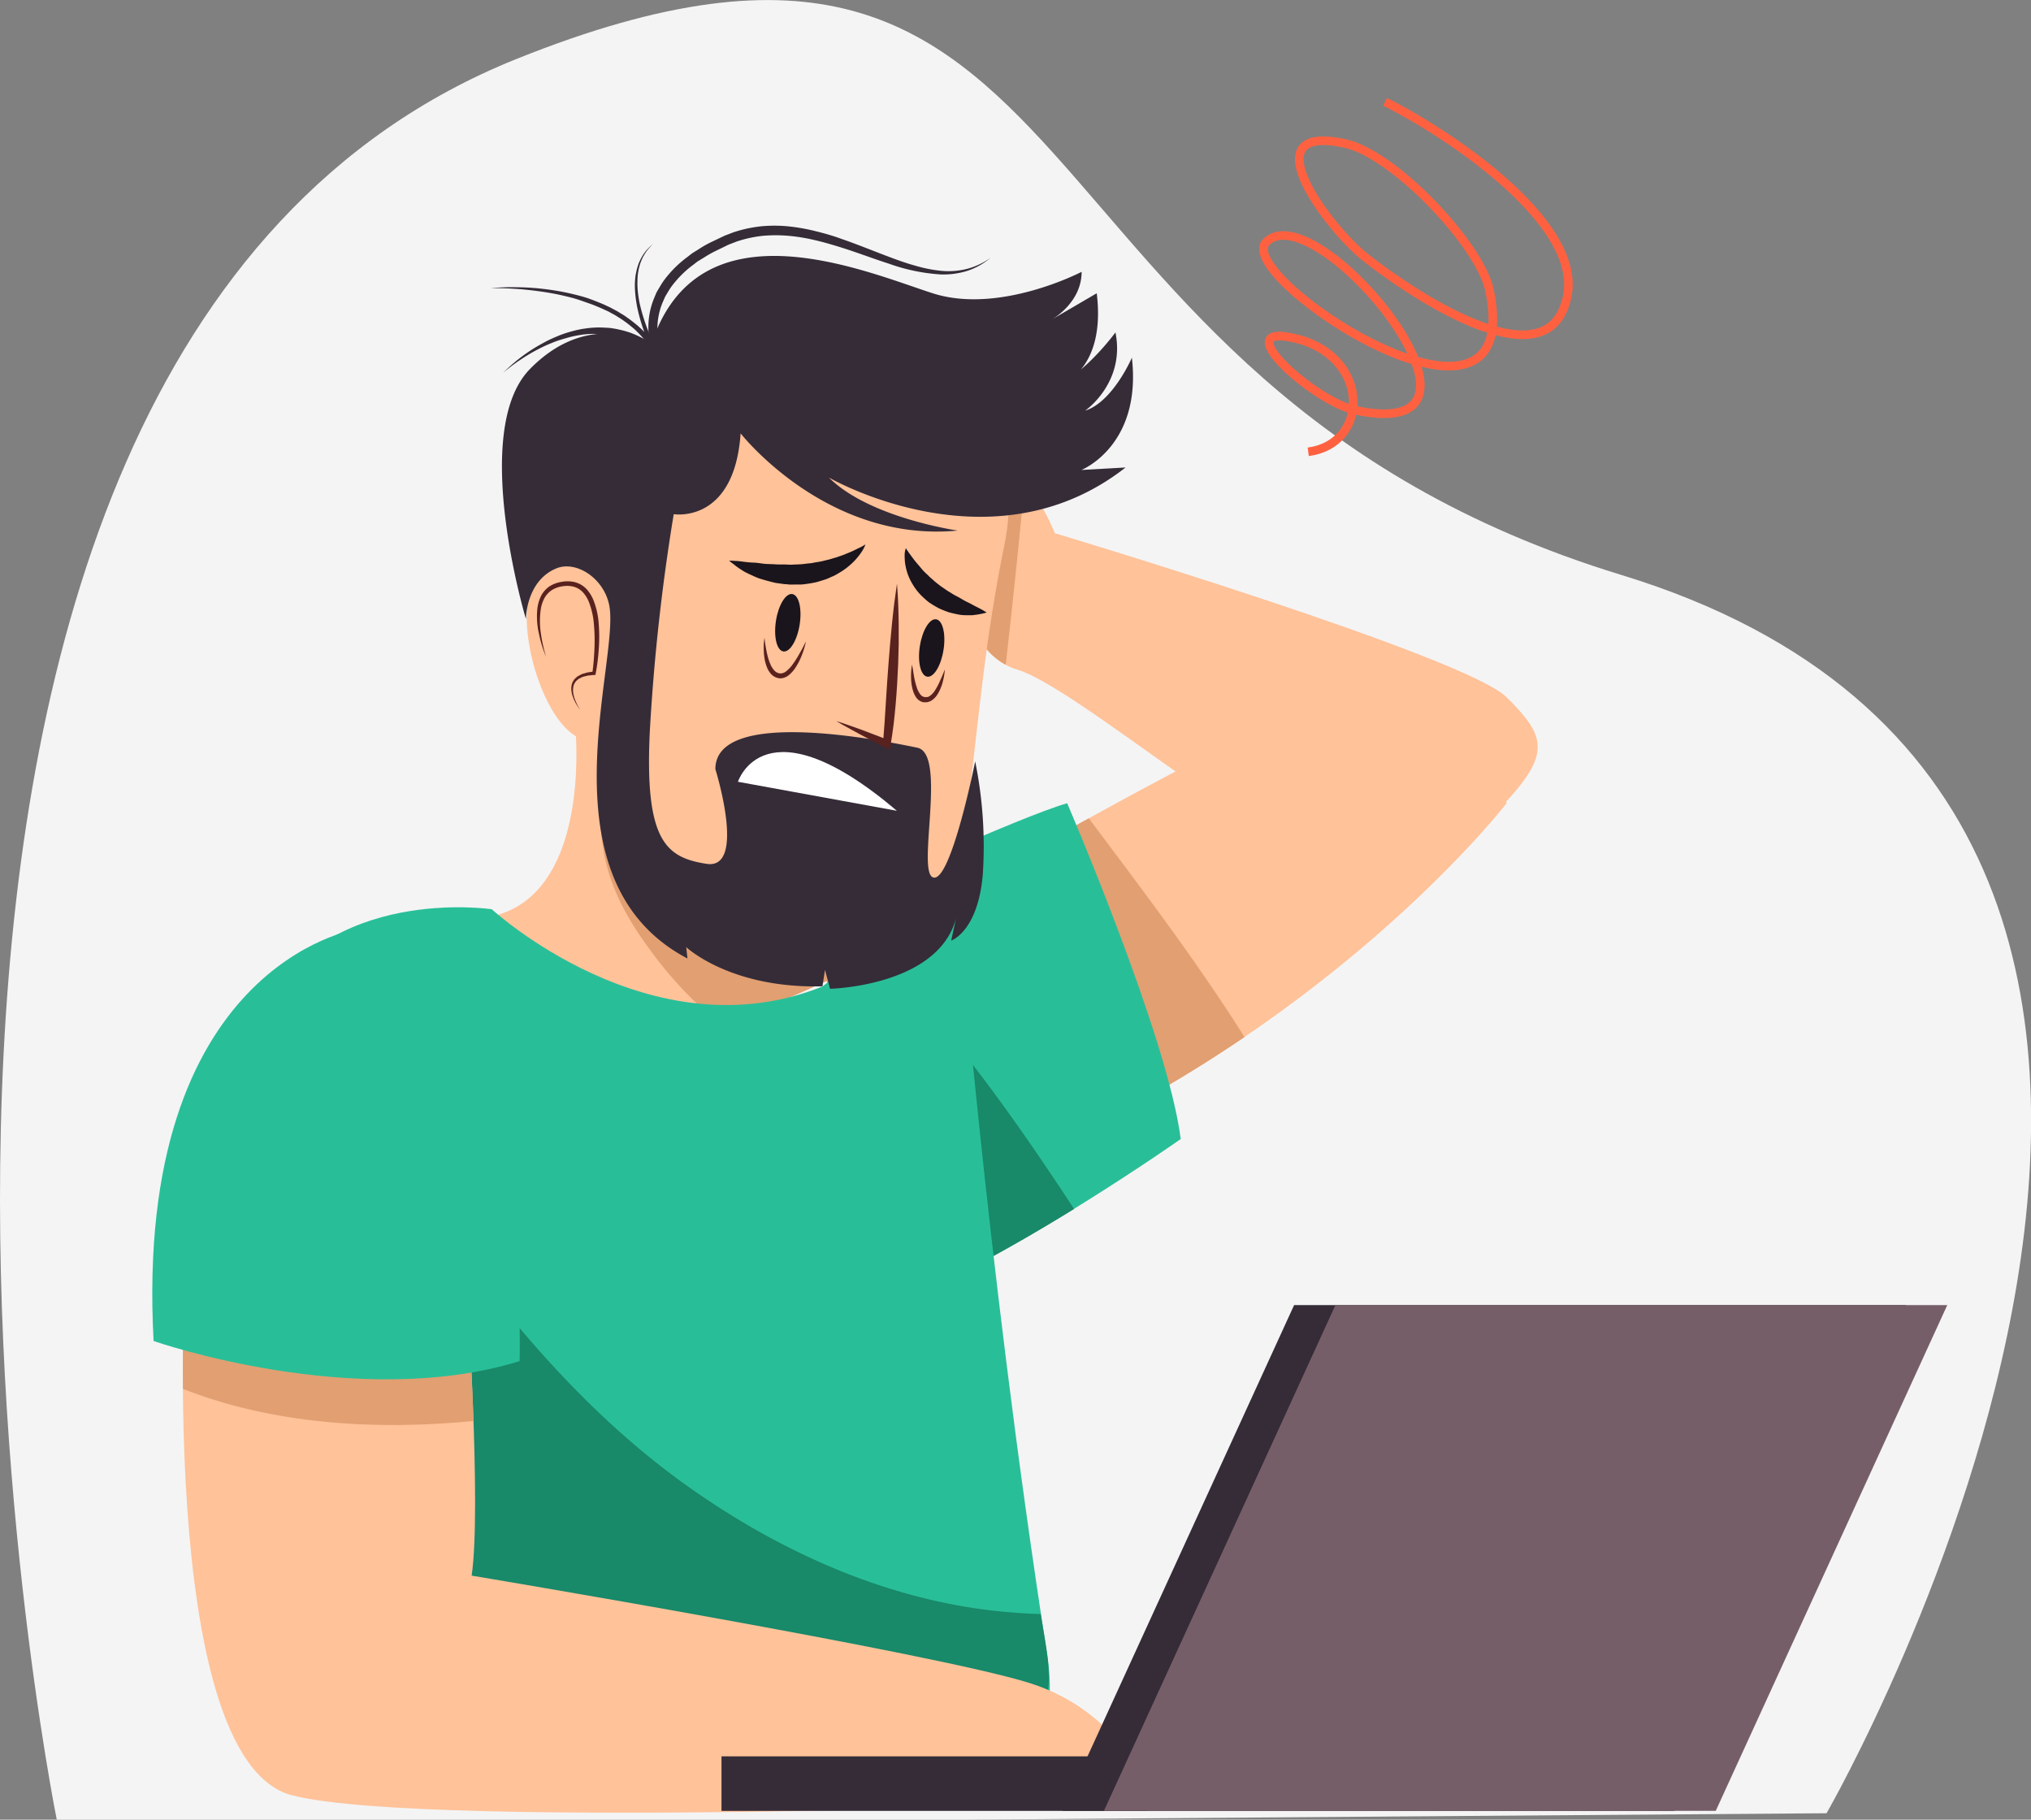
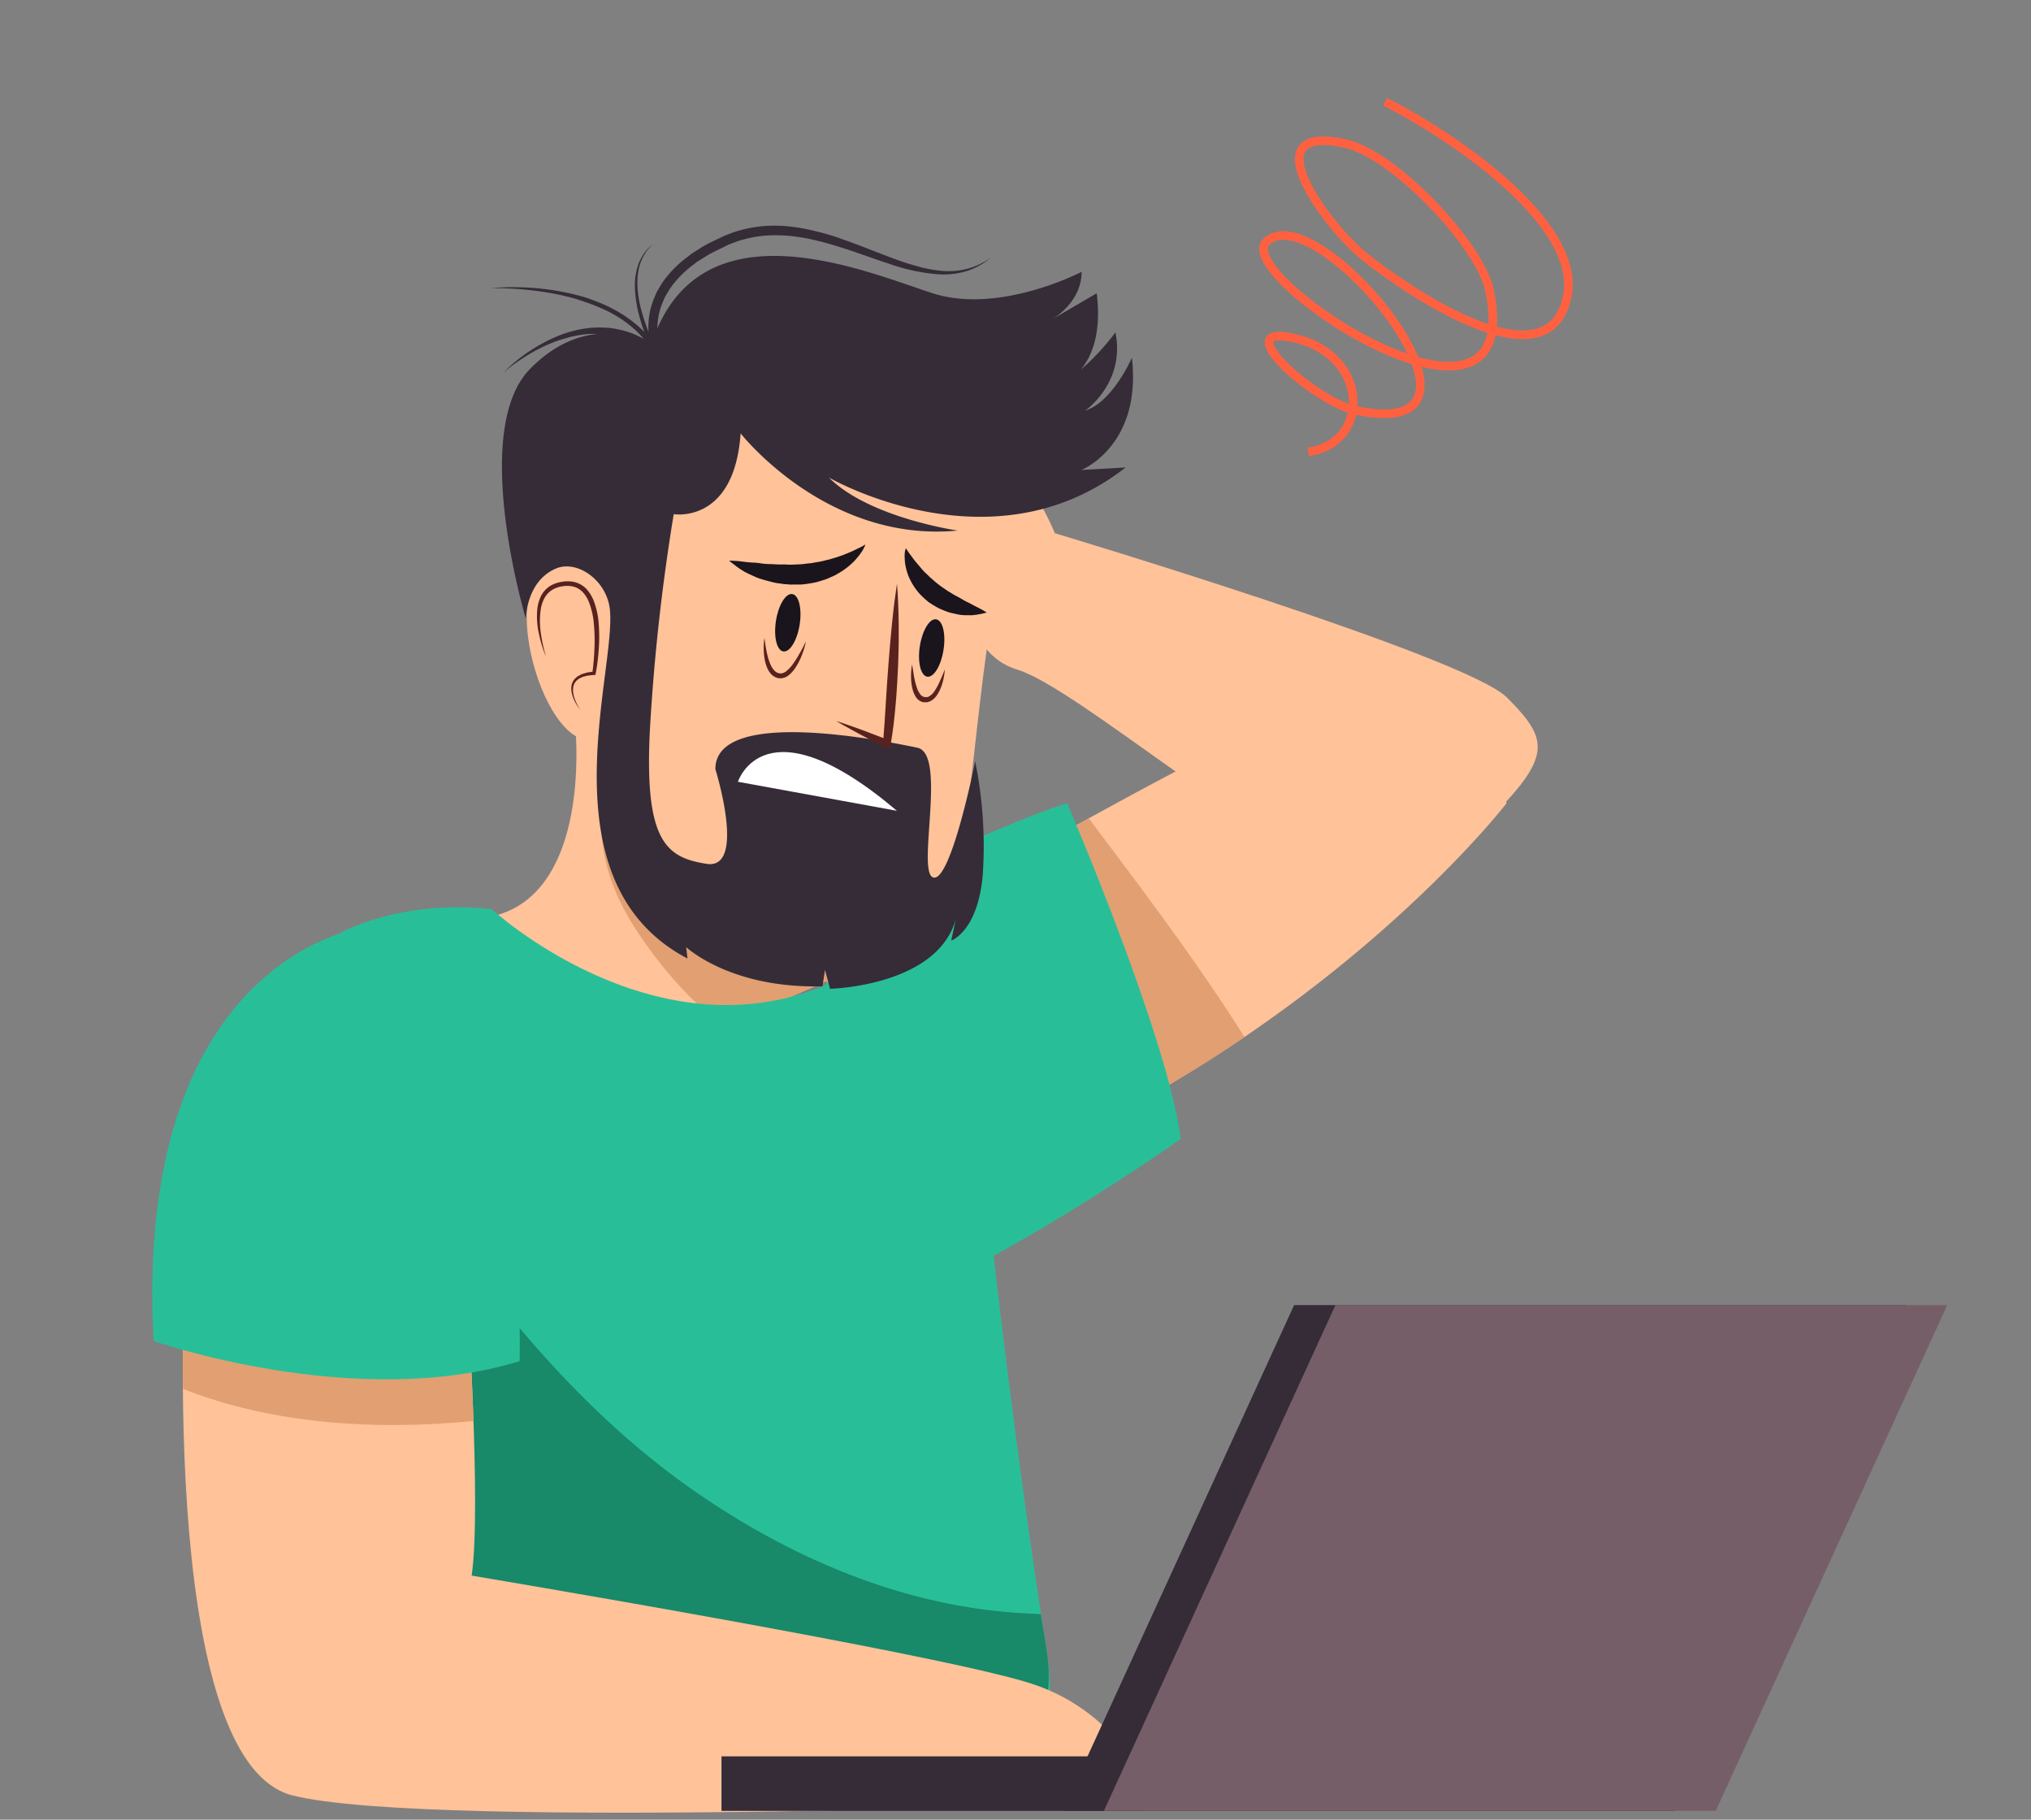
<svg xmlns="http://www.w3.org/2000/svg" viewBox="0 0 447.24 400.65">
  <rect x="0" y="0" width="447.24" height="400.65" fill="#808080" stroke="none" />
  <defs>
    <style>.cls-1{fill:#f4f4f4;}.cls-2{fill:none;stroke:#ff6140;stroke-miterlimit:10;stroke-width:1.89px;}.cls-3{fill:#ffc299;}.cls-4{fill:#e29f71;}.cls-5{fill:#28bf98;}.cls-6{fill:#188969;}.cls-7{fill:#352c38;}.cls-8{fill:#fff;}.cls-9{fill:#59221e;}.cls-10{fill:#1a141c;}.cls-11{fill:#765e69;}</style>
  </defs>
  <g id="Слой_2" data-name="Слой 2">
    <g id="BACKGROUND">
-       <path class="cls-1" d="M213.14,400.65H12.5S-52.43,79.73,113.69,13c131.93-53,102.48,70.55,243.36,113.6,172,52.54,45.17,272.64,45.17,272.64Z" />
-     </g>
+       </g>
    <g id="OBJECTS">
      <path class="cls-2" d="M305,22.41c14.66,7.37,45.64,28,39.61,44.7-5.38,16.63-33.82-2.43-44-10.5C292.75,50.43,275,27.12,296,31.55c10.84,2.17,29.91,22.38,32,32.36,8.35,39.93-57-3.31-49.11-10.67C290,42.48,335.33,97.88,298.76,90.4c-9.36-1.75-30.35-20.7-12.07-15.51,15.09,4.73,14.59,22.85,1.39,24.59" />
      <path class="cls-3" d="M210,108.49s-2.78,33.9,13.9,38.91S299.36,207,314,193.53c27.79-25.57,29.46-28.35,17.78-40-9-9-99.5-36.13-99.5-36.13s-8.33-21.12-21.12-21.12S210,108.49,210,108.49Z" />
-       <path class="cls-4" d="M225.68,105.69c-3.63-4.88-8.6-9.43-14.54-9.43-12.78,0-1.11,12.23-1.11,12.23s-2.49,30.43,11.44,37.87C223,132.82,224.45,119.27,225.68,105.69Z" />
      <path class="cls-3" d="M181.68,213.54S294,146.28,306.19,150.18a38.57,38.57,0,0,1,25.57,26.68s-30,38.91-86.71,68.92S181.68,213.54,181.68,213.54Z" />
      <path class="cls-4" d="M239.76,180.18c-29.75,16.39-58.08,33.36-58.08,33.36s6.67,62.26,63.37,32.24a306.15,306.15,0,0,0,29-17.44C263.54,211.67,251.52,195.87,239.76,180.18Z" />
      <path class="cls-5" d="M186.13,197.42S225,179.64,235,176.86c0,0,22.24,51.69,25,73.93,0,0-33.91,23.9-60,35S186.13,197.42,186.13,197.42Z" />
-       <path class="cls-6" d="M184.41,215.58c-2.11,28.14-3.34,78.29,15.61,70.23,11.87-5.05,25.33-12.73,36.5-19.62-11.69-17.85-24-35.29-38.4-51A75.6,75.6,0,0,0,184.41,215.58Z" />
      <path class="cls-3" d="M126.65,159.62s3.33,30.58-12.79,40-48.36-7.78-56.69,36.13,135.07-24.46,135.07-24.46L175,157.4Z" />
      <path class="cls-4" d="M132.76,159.64c-.07,9.08-1.4,18.51.12,27.52,1.4,8.29,5.27,15.19,10.2,21.89a87.33,87.33,0,0,0,16,16.86c19.08-7.87,33.17-14.59,33.17-14.59L175,157.4l-42.3,1.95A1.25,1.25,0,0,1,132.76,159.64Z" />
      <path class="cls-5" d="M108.3,200.2s35,32.24,72.82,17l29.46-23.07s6.32,82.15,20,170.09c11.21,72-138.42,3.9-138.42,3.9S42.71,251.34,57.17,223,108.3,200.2,108.3,200.2Z" />
      <path class="cls-6" d="M229.18,355.39c-3-.11-6.08-.3-9.12-.61C194.49,352.18,170.32,341,149.7,326c-20.94-15.32-37.8-35.29-52.83-56.31A334.7,334.7,0,0,1,64,213.4,39.26,39.26,0,0,0,57.17,223c-14.46,28.35,35,145.09,35,145.09s146.9,58.5,138.42-3.9C230.19,361.23,229.64,358.31,229.18,355.39Z" />
      <path class="cls-3" d="M102.75,283s3.33,48.91,1.11,63.92c0,0,101.81,17,122.93,23.67s27.3,25.94,27.3,25.94S95,403.1,64.39,395.31,41,274.13,41,274.13Z" />
      <path class="cls-4" d="M104.27,312.87c-.55-15.52-1.52-29.84-1.52-29.84L41,274.13s-.86,13.59-.72,31.67C60,313.57,82.61,315,104.27,312.87Z" />
      <path class="cls-5" d="M78.29,204.65s-48.92,7.78-44.47,90.61c0,0,44.47,15.56,80.6,4.44C114.42,299.7,117.2,203.54,78.29,204.65Z" />
      <path class="cls-3" d="M182.24,80.14s47.24-.56,38.91,40S215,193,205,201.87,136.65,214.1,135,158,143.32,78.47,182.24,80.14Z" />
      <path class="cls-3" d="M135.54,142.39s3.34-18.9-12.23-18.34-3.33,44.47,8.9,38.35S135.54,142.39,135.54,142.39Z" />
      <path class="cls-7" d="M115.81,136.28s0-8.34,6.67-11.12c4.35-1.81,10.45,2.09,11.67,8.06,2.5,12.23-15.56,60.59,17.23,77.82l-.27-2.5s9.72,9.17,30,8.62l.56-3.62,1.11,4.17s25.29-.55,28.07-17l-1.39,6.39s5.84-1.94,6.95-14.45a93.5,93.5,0,0,0-1.67-25s-5.28,26.4-9.17,25.57S208.64,166,202,164.63s-44.47-9.17-44.47,4.72c0,0,6.95,22.24-1.95,20.85s-13.62-5-12.5-28.91a447.34,447.34,0,0,1,5.28-48.08s13.34,2.22,14.73-17.79c0,0,18.9,24.18,47.8,21.4,0,0-19.45-2.78-28.35-11.67,0,0,35.86,20.84,65.32-2.22l-9.73.55s13.34-5.28,11.12-24.73c0,0-4.17,9.72-10.29,11.67,0,0,8.9-6.12,6.67-17.23,0,0-8.06,11.11-16.12,13.06,0,0,14.46-1.39,12-21.68l-10,5.84s6.67-3.62,6.67-10.56c0,0-18.07,9.45-32.8,4.72s-51.69-20.84-62,11.4c0,0-13.34-8.34-26.68,5.28S115.81,136.28,115.81,136.28Z" />
      <path class="cls-7" d="M110.81,82.08a36.62,36.62,0,0,1,7.42-5.78c.68-.4,1.37-.78,2.07-1.15s1.43-.69,2.16-1,1.47-.6,2.23-.84,1.54-.45,2.31-.64l1.18-.24,1.2-.17a21.51,21.51,0,0,1,2.41-.16c.81,0,1.62.05,2.43.1a22,22,0,0,1,2.4.43,21.53,21.53,0,0,1,2.34.68,23.45,23.45,0,0,1,2.24,1,19.23,19.23,0,0,1,2.12,1.2c.7.42,1.32.93,2,1.4L143.85,78a16.29,16.29,0,0,1-1.07-6.08,16.71,16.71,0,0,1,1.15-6l.59-1.43c.24-.45.51-.89.77-1.33a16.79,16.79,0,0,1,1.76-2.5,24.51,24.51,0,0,1,4.39-4.13c.4-.3.78-.64,1.2-.9l1.27-.79a23,23,0,0,1,2.59-1.48l2.68-1.28.33-.16c.2-.09.25-.1.38-.15l.68-.26c.46-.17.88-.36,1.38-.5a28.74,28.74,0,0,1,5.94-1.21,31.53,31.53,0,0,1,6,.07,42.13,42.13,0,0,1,5.83,1.06c1.91.47,3.79,1,5.63,1.69,3.69,1.27,7.27,2.76,10.87,4.1,1.8.68,3.61,1.31,5.45,1.81a30.54,30.54,0,0,0,5.59,1.1,16.79,16.79,0,0,0,5.65-.42,16.07,16.07,0,0,0,5.19-2.42A15.42,15.42,0,0,1,213,59.64a17.65,17.65,0,0,1-5.82.79,41.62,41.62,0,0,1-11.46-2.38c-3.71-1.19-7.31-2.59-11-3.72-1.83-.57-3.67-1.09-5.52-1.51a40.78,40.78,0,0,0-5.58-.9,32.61,32.61,0,0,0-5.59,0,26.84,26.84,0,0,0-5.4,1.13c-.43.12-.89.33-1.34.49l-.67.26-.3.12-.31.16-2.55,1.24a24.38,24.38,0,0,0-2.44,1.39l-1.2.73c-.4.24-.75.56-1.12.83a22.62,22.62,0,0,0-4,3.76,15,15,0,0,0-1.59,2.22c-.23.39-.48.78-.69,1.18l-.54,1.24A15,15,0,0,0,144.77,72a14.56,14.56,0,0,0,.81,5.29l1.12,3-2.58-1.88c-.6-.45-1.17-1-1.8-1.36a18.92,18.92,0,0,0-1.92-1.17,17.38,17.38,0,0,0-4.17-1.67,20.49,20.49,0,0,0-2.2-.47,21.33,21.33,0,0,0-2.25-.19,19.07,19.07,0,0,0-2.27,0l-1.14.11-1.13.18c-.75.14-1.5.3-2.23.51s-1.48.42-2.21.67-1.44.55-2.15.85-1.41.65-2.1,1a38.32,38.32,0,0,0-4,2.38A35.54,35.54,0,0,0,110.81,82.08Z" />
      <path class="cls-7" d="M108,63.46a48.35,48.35,0,0,1,5.65-.22,56.35,56.35,0,0,1,5.66.33c.94.11,1.88.23,2.82.38s1.86.32,2.79.52,1.85.43,2.77.67,1.83.53,2.72.87,1.78.69,2.65,1.07l1.3.61,1.27.68c.42.21.82.49,1.23.73a10.8,10.8,0,0,1,1.2.79c.8.53,1.54,1.15,2.29,1.75a28,28,0,0,1,2.05,2,19.71,19.71,0,0,1,1.8,2.27,22.2,22.2,0,0,1,1.46,2.49,28.32,28.32,0,0,1,1.18,2.64l-.92.45a52.33,52.33,0,0,1-3.39-6.73,39.92,39.92,0,0,1-2.23-7.19c-.12-.62-.22-1.24-.3-1.87s-.14-1.25-.17-1.88a15.08,15.08,0,0,1,0-1.9,11.94,11.94,0,0,1,.24-1.88c.07-.3.13-.61.21-.92l.28-.9a11.63,11.63,0,0,1,.81-1.71,5.92,5.92,0,0,1,.51-.79,6,6,0,0,1,.59-.74,11.77,11.77,0,0,1,1.36-1.28,12.55,12.55,0,0,0-1.26,1.37,5.15,5.15,0,0,0-.53.76,7.75,7.75,0,0,0-.46.79,10.92,10.92,0,0,0-.69,1.71l-.23.88c-.06.3-.1.61-.16.91a13.83,13.83,0,0,0-.13,1.83,16,16,0,0,0,.05,1.83c.05.61.12,1.22.22,1.83s.21,1.21.36,1.8a41.37,41.37,0,0,0,2.39,7A51.3,51.3,0,0,0,146.82,81l-.92.46a24.77,24.77,0,0,0-1.15-2.51,21.71,21.71,0,0,0-1.42-2.36,25.3,25.3,0,0,0-1.72-2.15,23.91,23.91,0,0,0-1.94-2c-.71-.59-1.41-1.19-2.17-1.71-.37-.28-.76-.53-1.15-.77s-.78-.51-1.19-.72l-1.22-.67L132.69,68c-.85-.37-1.7-.75-2.58-1.06s-1.75-.62-2.64-.92-1.79-.53-2.7-.75-1.82-.43-2.74-.6-1.84-.33-2.77-.46c-1.85-.26-3.72-.48-5.59-.6S109.91,63.41,108,63.46Z" />
      <path class="cls-8" d="M162.5,172.13s5.84-18.34,35,6.39Z" />
      <path class="cls-9" d="M197.52,128.5c.25,2.95.34,5.91.38,8.87v4.43l-.12,4.43c-.13,3-.29,5.9-.55,8.84-.13,1.48-.28,3-.45,4.42s-.41,2.95-.64,4.41l-.18,1.15-1-.49c-.92-.46-1.83-.91-2.74-1.38l-2.71-1.42c-1.81-1-3.6-1.93-5.37-3,2,.62,3.87,1.32,5.79,2l2.86,1.09c1,.35,1.9.74,2.85,1.12l-1.17.65c.08-1.46.19-2.92.31-4.38s.16-2.93.28-4.39.16-2.94.28-4.4l.32-4.4c.23-2.94.47-5.88.77-8.81.16-1.47.3-2.94.49-4.4S197.3,130,197.52,128.5Z" />
      <path class="cls-9" d="M127.76,156.29a10.7,10.7,0,0,1-1.48-2.51c-.08-.23-.18-.46-.24-.7a4.43,4.43,0,0,1-.17-.72,4.77,4.77,0,0,1-.07-.76,3.92,3.92,0,0,1,.08-.76,3.09,3.09,0,0,1,.26-.74,3.41,3.41,0,0,1,.45-.65c.2-.18.39-.36.6-.53l.68-.36a2.66,2.66,0,0,1,.71-.27l.73-.22,1.48-.22-.35.31c.25-1.75.38-3.54.46-5.31a39,39,0,0,0-.11-5.3,16.86,16.86,0,0,0-1.14-5.07,7,7,0,0,0-1.32-2.1,4.35,4.35,0,0,0-2-1.2,6,6,0,0,0-2.47-.09,5.87,5.87,0,0,0-2.31.82,5.07,5.07,0,0,0-1.66,1.78,7.75,7.75,0,0,0-.8,2.42,18.26,18.26,0,0,0,0,5.27,33.84,33.84,0,0,0,1.16,5.24,27.36,27.36,0,0,1-1.59-5.17,16.85,16.85,0,0,1-.33-5.45,8.75,8.75,0,0,1,.77-2.7,5.77,5.77,0,0,1,1.89-2.19,7.11,7.11,0,0,1,2.7-1,7,7,0,0,1,2.87.06,5.53,5.53,0,0,1,2.55,1.48,8.36,8.36,0,0,1,1.55,2.43,17.57,17.57,0,0,1,1.19,5.4,36.73,36.73,0,0,1,0,5.45,44.77,44.77,0,0,1-.68,5.4l-.05.28-.3,0-1.39.14-.67.17a2.75,2.75,0,0,0-.65.21l-.61.29-.52.42a3.33,3.33,0,0,0-.4.51,3,3,0,0,0-.27.6,3.61,3.61,0,0,0-.11.67,4,4,0,0,0,0,.69,4.13,4.13,0,0,0,.11.69,5.38,5.38,0,0,0,.18.69A12.39,12.39,0,0,0,127.76,156.29Z" />
      <path class="cls-10" d="M199.47,120.71l.63.93c.2.29.45.62.73,1s.58.78.93,1.2.75.86,1.12,1.32.82.91,1.3,1.34c.24.21.44.46.69.67s.5.42.74.65c.48.44,1,.81,1.55,1.25l1.66,1.13c.59.32,1.13.72,1.7,1s1.14.62,1.68.94,1.09.54,1.58.81,1,.54,1.39.73.79.42,1.1.58c.62.35,1,.6,1,.6a9,9,0,0,1-1.11.28c-.35.07-.78.16-1.28.23-.25,0-.52.07-.8.09h-.88c-.62,0-1.3,0-2-.13s-1.44-.3-2.2-.5a21.21,21.21,0,0,1-2.28-.91,22.73,22.73,0,0,1-2.19-1.32,19.71,19.71,0,0,1-1.91-1.74,12.34,12.34,0,0,1-1.52-2,13,13,0,0,1-1.06-2.06,12.36,12.36,0,0,1-.59-2,9.43,9.43,0,0,1-.22-1.71,9.15,9.15,0,0,1,0-1.33A5,5,0,0,1,199.47,120.71Z" />
      <path class="cls-10" d="M190.57,119.88a6.93,6.93,0,0,1-.64,1.33,12.69,12.69,0,0,1-1,1.39,13.08,13.08,0,0,1-1.52,1.61,15.85,15.85,0,0,1-2.1,1.61c-.4.25-.82.49-1.25.74s-.91.42-1.38.64a8.37,8.37,0,0,1-1.47.55c-.51.16-1,.32-1.55.46a26.93,26.93,0,0,1-3.24.49l-1.64,0a7.93,7.93,0,0,1-1.62-.07c-.53,0-1.05-.11-1.57-.18a8.22,8.22,0,0,1-1.51-.28c-1-.25-1.92-.5-2.79-.78s-1.63-.7-2.35-1l-1-.5-.87-.55c-.54-.35-1-.68-1.37-1a13.3,13.3,0,0,1-1.14-.9s.55,0,1.46.07c.45,0,1,.08,1.61.16l1,.12,1.08.08c.74,0,1.54.13,2.36.24s1.71.07,2.6.14,1.8,0,2.71.06a9,9,0,0,0,1.38,0l1.39-.06a12.72,12.72,0,0,0,1.37-.14c.45-.07.91-.07,1.35-.15.88-.2,1.78-.26,2.61-.51l1.25-.3,1.18-.36c.4-.09.75-.25,1.12-.37s.73-.24,1.05-.39c.67-.27,1.3-.52,1.84-.78s1-.5,1.43-.69.72-.38.92-.51Z" />
      <path class="cls-10" d="M176.09,137.52c-.55,3.49-2.16,6.13-3.6,5.91s-2.16-3.24-1.62-6.73,2.16-6.13,3.6-5.9S176.64,134,176.09,137.52Z" />
      <path class="cls-10" d="M207.77,143.08c-.54,3.49-2.15,6.13-3.59,5.91s-2.17-3.24-1.62-6.73,2.15-6.13,3.59-5.9S208.32,139.59,207.77,143.08Z" />
      <path class="cls-9" d="M168.34,140.45l.11.84c.06.54.19,1.3.37,2.2.09.45.21.92.34,1.42a12.82,12.82,0,0,0,.55,1.49,4.63,4.63,0,0,0,.88,1.31,1.91,1.91,0,0,0,1.29.57,2.15,2.15,0,0,0,1.31-.53,8,8,0,0,0,1.15-1.18A21.41,21.41,0,0,0,176,144c.46-.8.84-1.48,1.08-2l.39-.76a17.29,17.29,0,0,1-.89,3,14.72,14.72,0,0,1-1.49,2.88,7.05,7.05,0,0,1-1.27,1.43,3.12,3.12,0,0,1-2,.81,3,3,0,0,1-2-.92,5,5,0,0,1-1-1.69,8.66,8.66,0,0,1-.45-1.69,10.87,10.87,0,0,1-.17-1.52A14.37,14.37,0,0,1,168.34,140.45Z" />
      <path class="cls-9" d="M200.86,146.28s0,.28.1.75.18,1.15.32,1.94a17.83,17.83,0,0,0,.68,2.62,5.06,5.06,0,0,0,.66,1.24,1.47,1.47,0,0,0,1,.65l.07,0h.21c.13,0,.31,0,.36,0a.83.83,0,0,1,.22-.08l.28-.17a4.93,4.93,0,0,0,.52-.43,5.85,5.85,0,0,0,.45-.54A14.84,14.84,0,0,0,207,149.9c.33-.73.61-1.35.78-1.8l.27-.7a6.74,6.74,0,0,1-.06.75,15.57,15.57,0,0,1-.39,2,9.8,9.8,0,0,1-1.12,2.67,4.37,4.37,0,0,1-1.18,1.3,4.1,4.1,0,0,1-.41.26,4.93,4.93,0,0,1-.54.19,1.59,1.59,0,0,1-.45.06l-.2,0h-.2l-.13,0a2.58,2.58,0,0,1-1.65-1.11,5.39,5.39,0,0,1-.71-1.58,8.47,8.47,0,0,1-.3-1.5,11,11,0,0,1-.09-1.35,15.12,15.12,0,0,1,.1-2A7.34,7.34,0,0,1,200.86,146.28Z" />
      <polygon class="cls-7" points="368.72 398.71 233.99 398.71 284.97 287.36 419.7 287.36 368.72 398.71" />
      <rect class="cls-7" x="158.88" y="386.71" width="93.77" height="12.01" />
      <polygon class="cls-11" points="377.82 398.71 243.09 398.71 294.07 287.36 428.8 287.36 377.82 398.71" />
    </g>
  </g>
</svg>